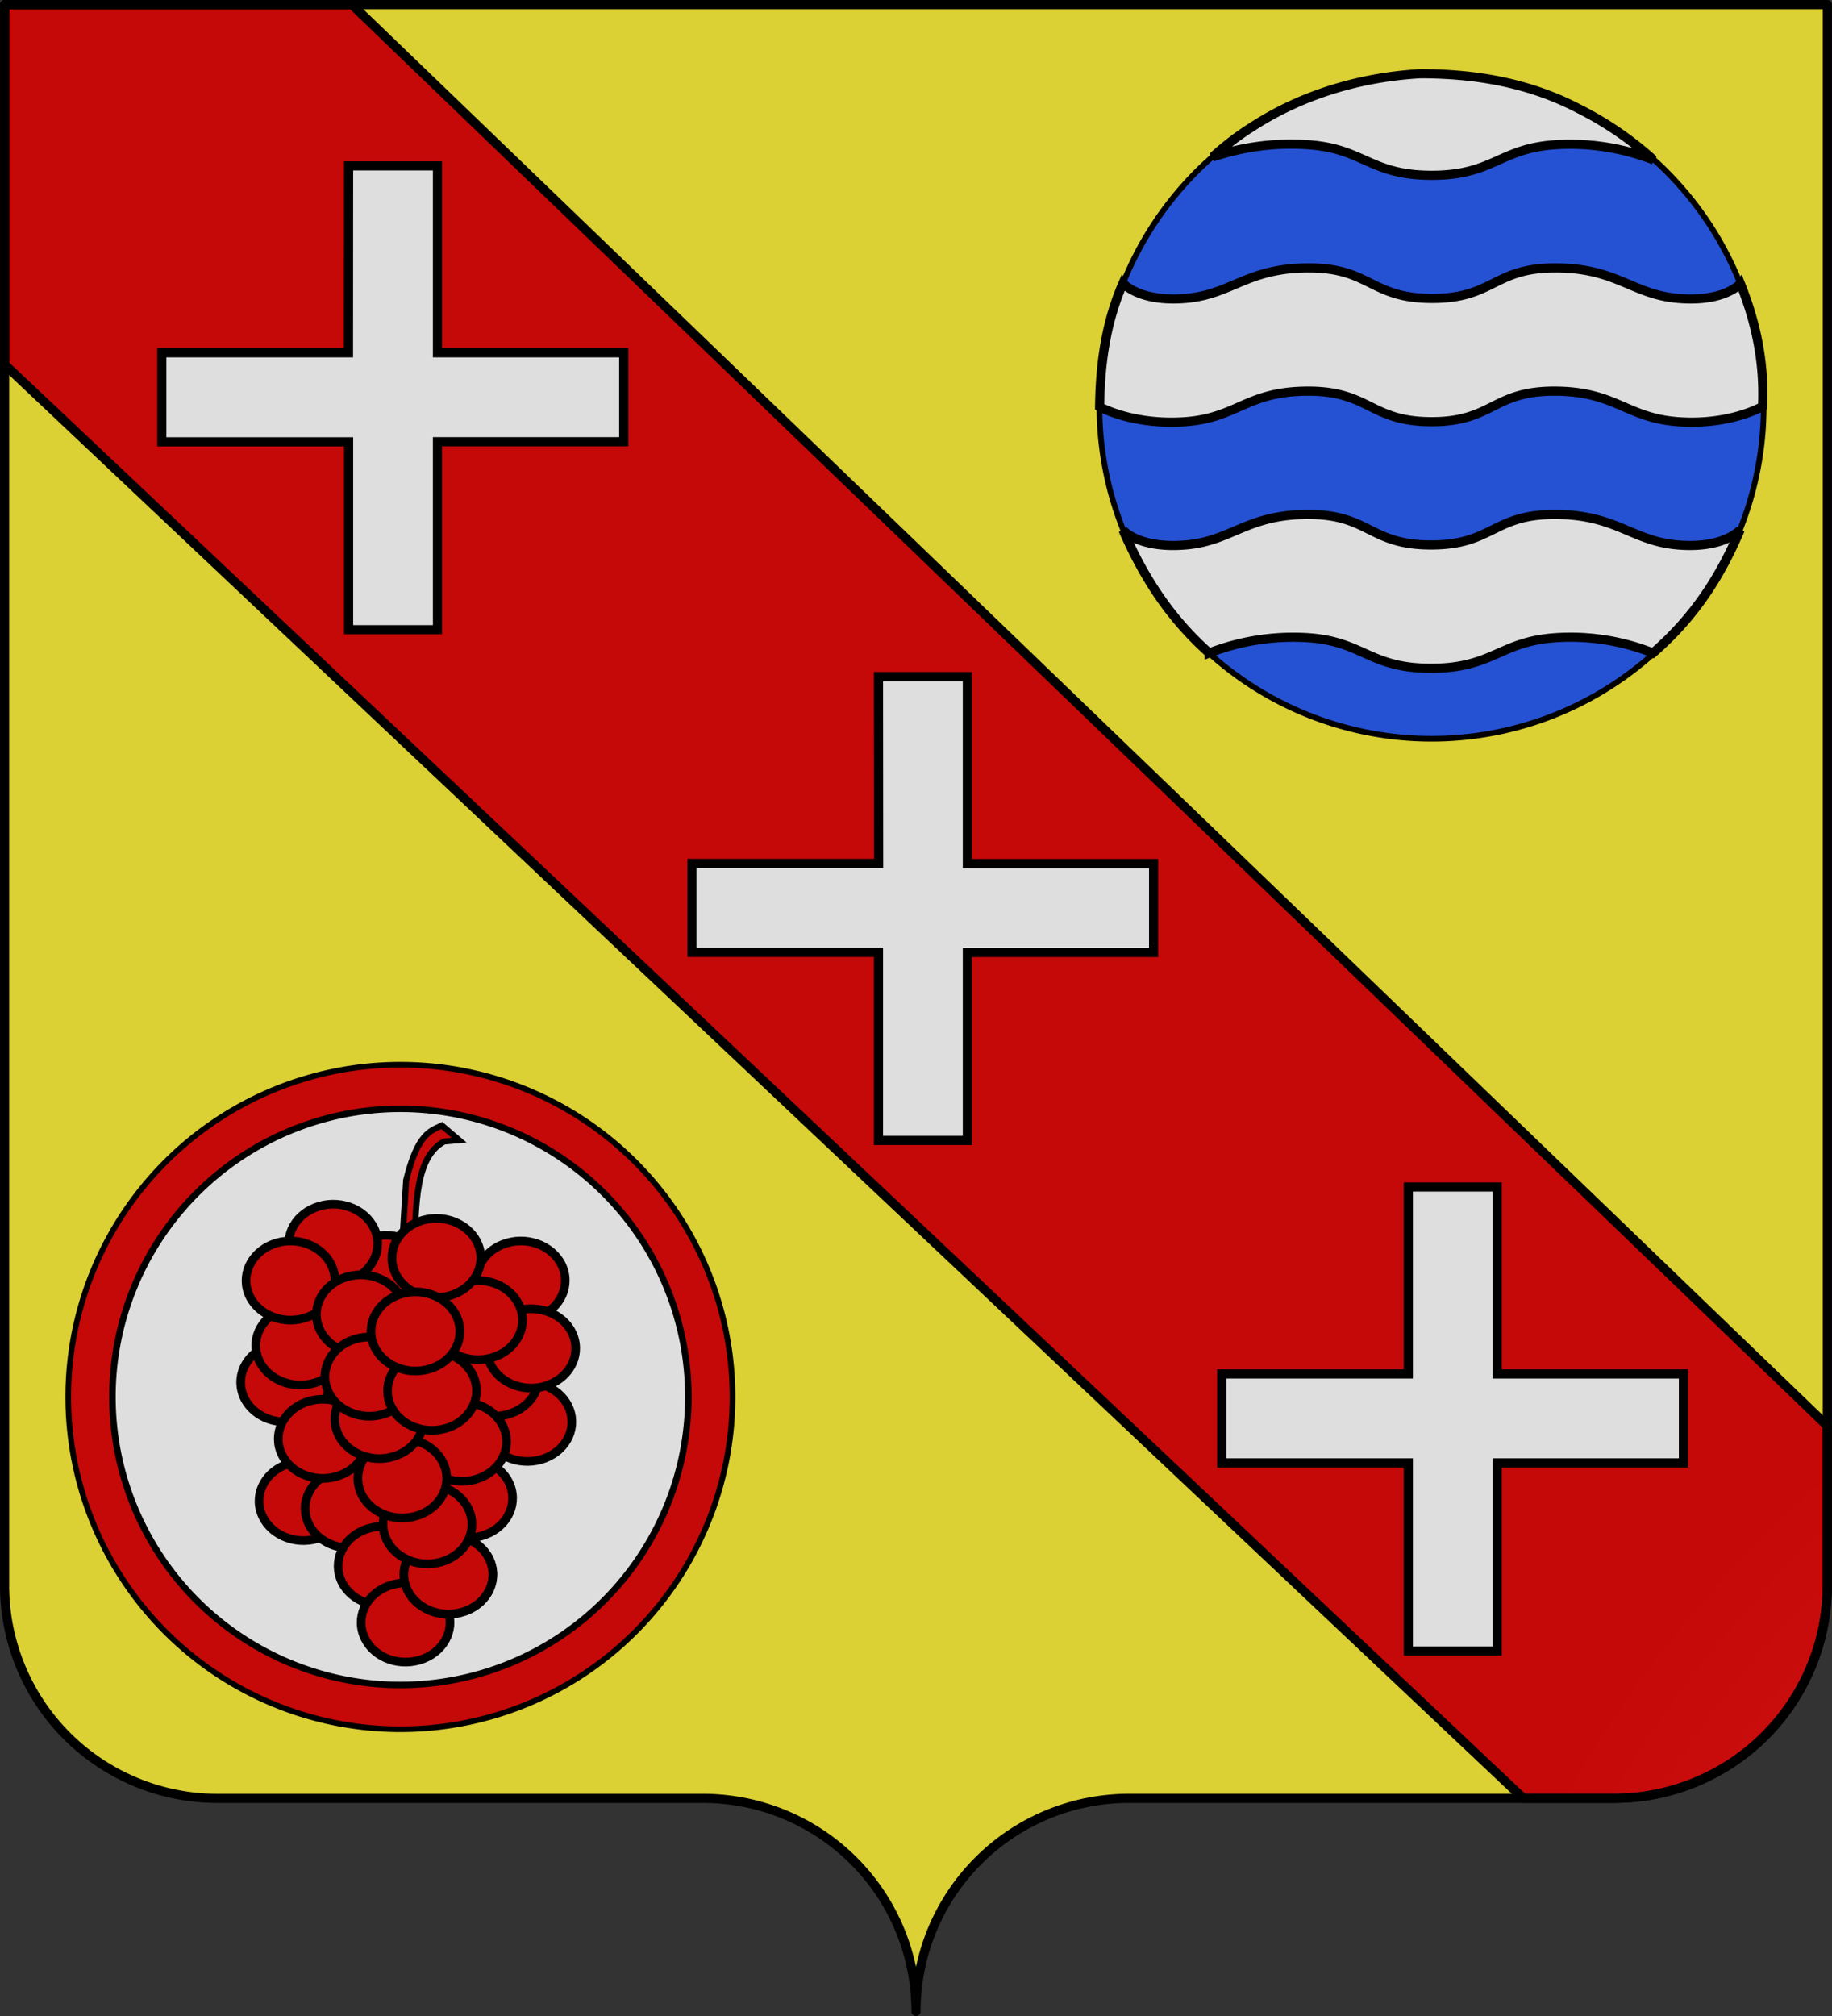
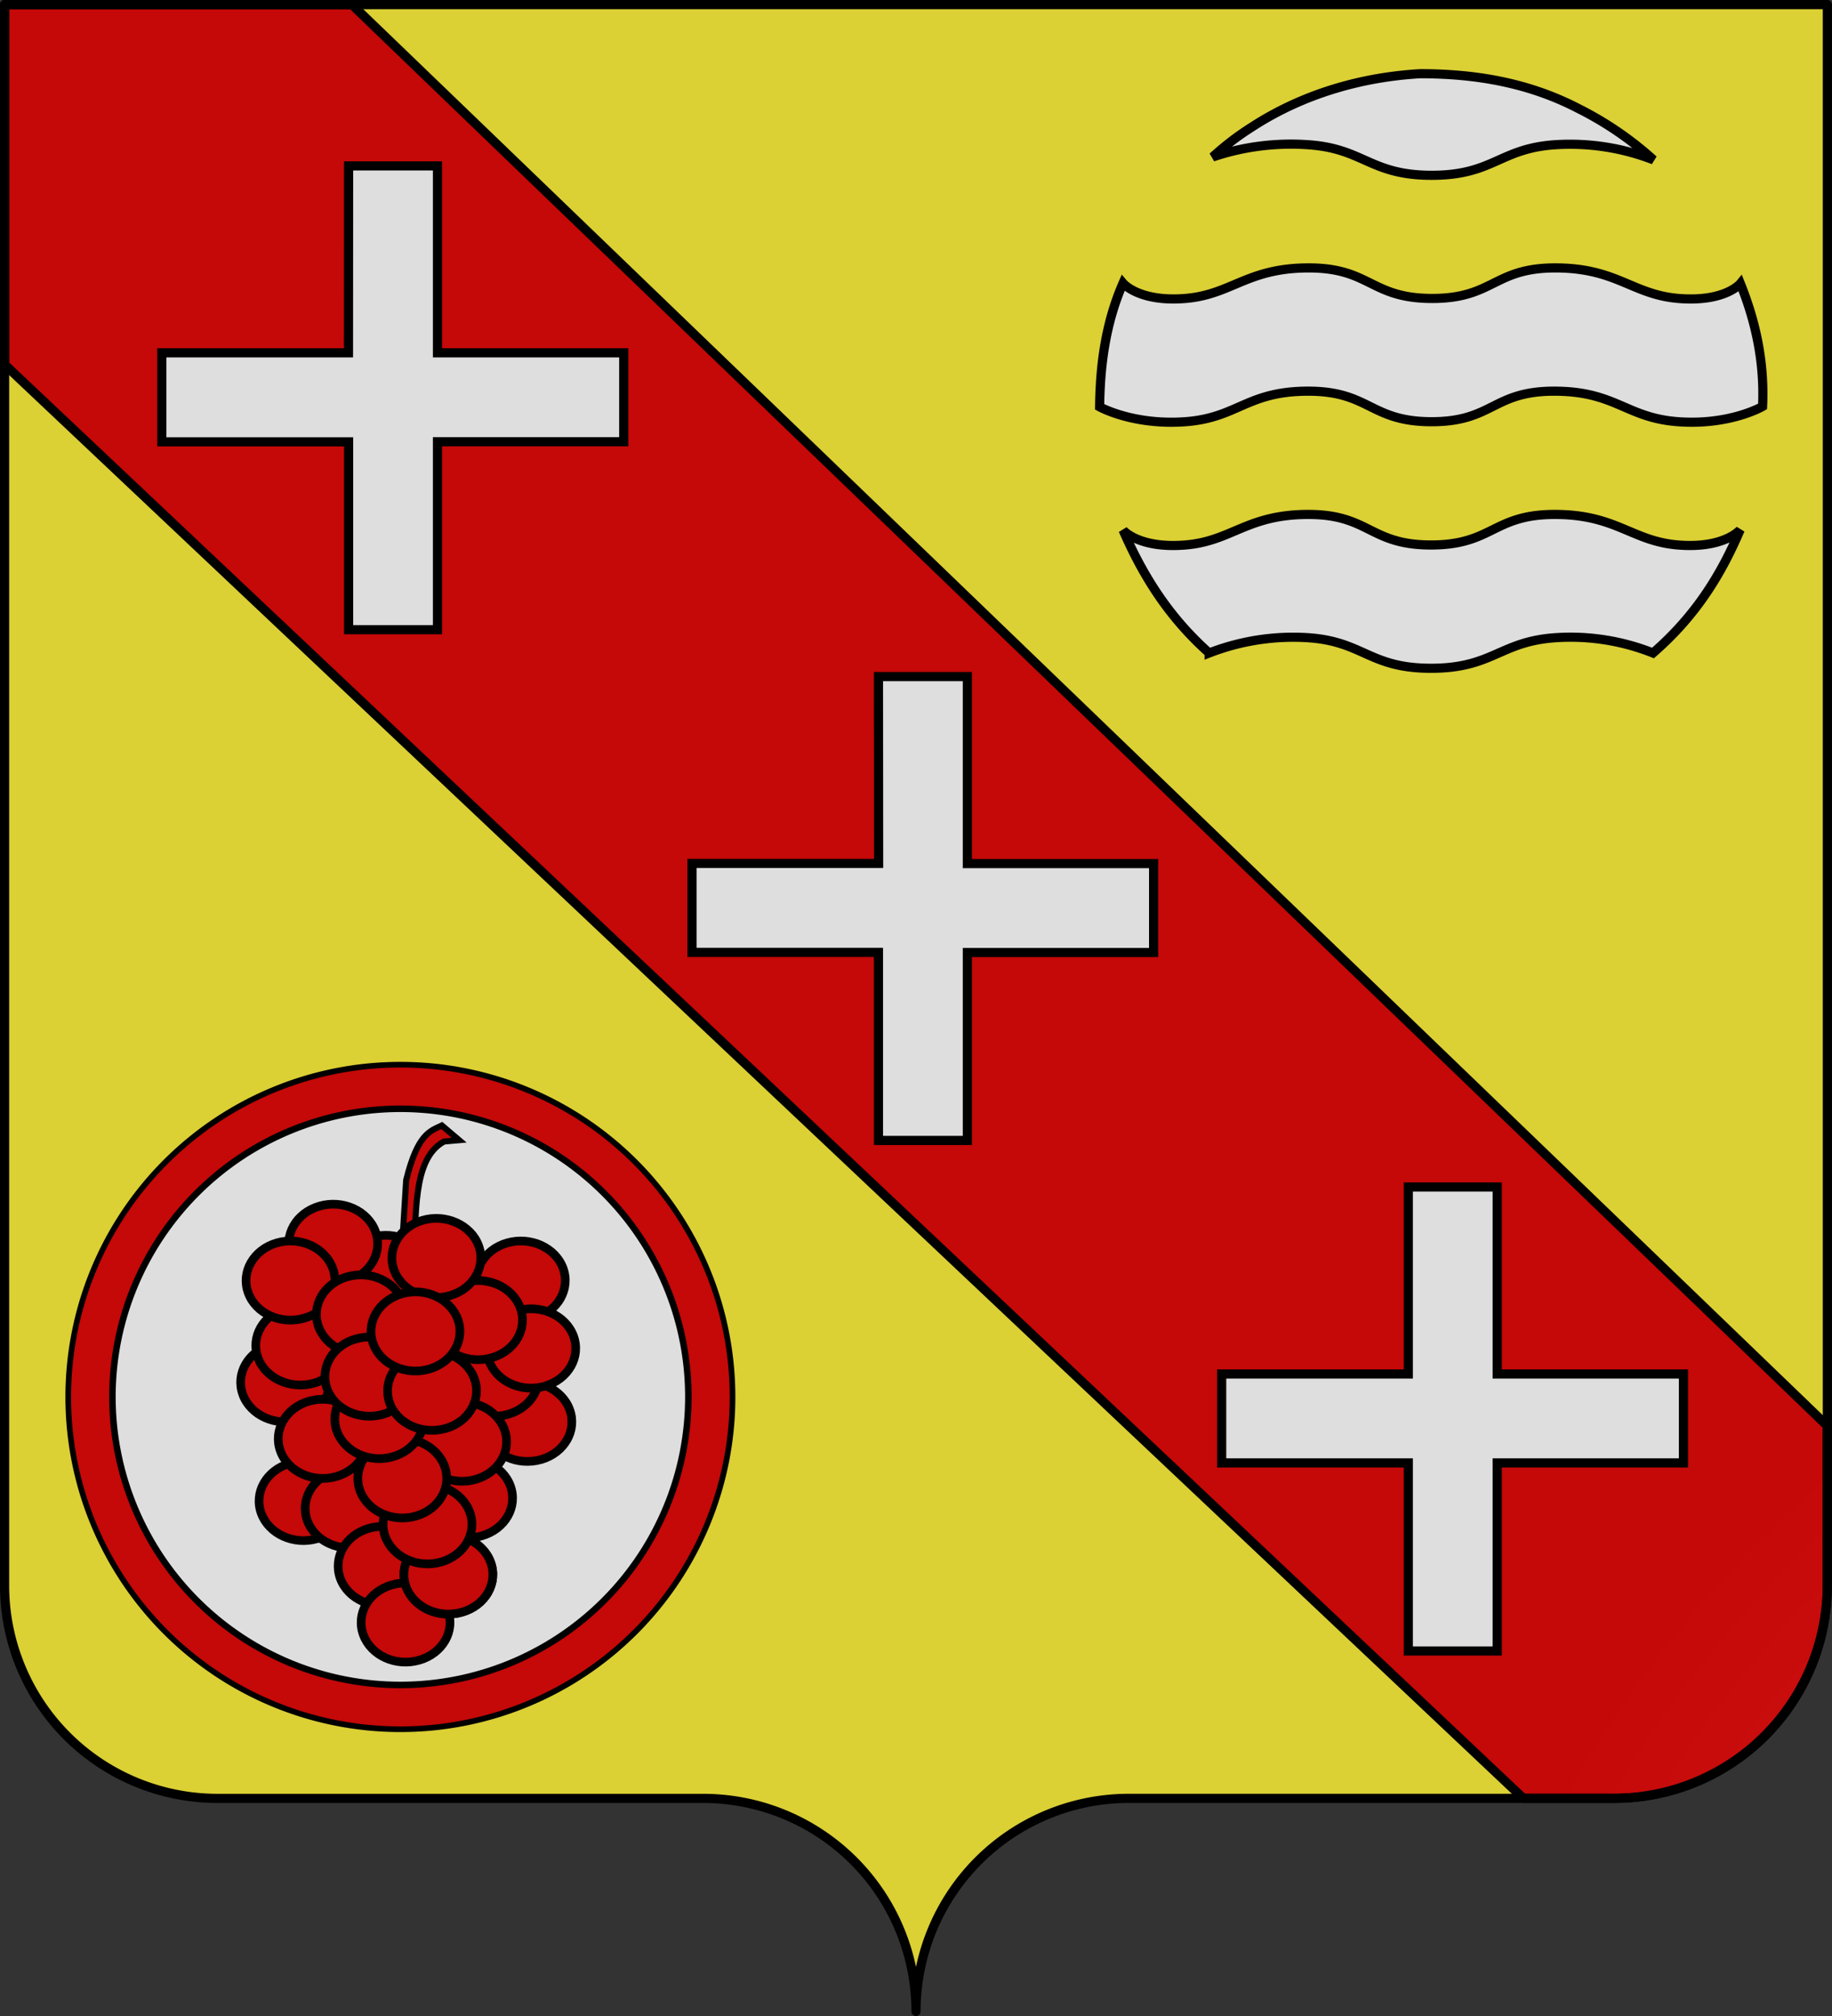
<svg xmlns="http://www.w3.org/2000/svg" id="svg2" viewBox="0 0 600 660">
  <rect x="0" y="0" width="600" height="660" fill="#333333" stroke="none" />
  <defs>
    <style>.cls-1{fill:#fcef3c;}.cls-2,.cls-5,.cls-7,.cls-8{fill:#e20909;}.cls-10,.cls-2,.cls-3,.cls-4,.cls-5,.cls-6,.cls-7,.cls-8{stroke:#000;}.cls-10,.cls-2,.cls-8{stroke-linejoin:round;}.cls-10,.cls-2,.cls-3{stroke-width:3px;}.cls-2,.cls-3,.cls-7,.cls-8,.cls-9{fill-rule:evenodd;}.cls-3,.cls-6{fill:#fff;}.cls-4{fill:#2b5df2;}.cls-4,.cls-5{stroke-width:1.85px;}.cls-6{stroke-width:2.13px;}.cls-7{stroke-miterlimit:3.35;stroke-width:2px;}.cls-10,.cls-8{stroke-linecap:round;}.cls-8{stroke-width:2.83px;}.cls-9{fill:url(#radial-gradient);}.cls-10{fill:none;}</style>
    <radialGradient id="radial-gradient" cx="219.34" cy="-476.18" r="300" gradientTransform="translate(590.71 1406.59) scale(1.55 1.35)" gradientUnits="userSpaceOnUse">
      <stop offset="0" stop-color="#fff" stop-opacity="0.31" />
      <stop offset="0.19" stop-color="#fff" stop-opacity="0.25" />
      <stop offset="0.6" stop-color="#6b6b6b" stop-opacity="0.13" />
      <stop offset="1" stop-opacity="0.13" />
    </radialGradient>
  </defs>
  <g id="layer1">
    <g id="g4709">
      <g id="g4195">
        <path id="path4197" class="cls-1" d="M307.37,657A69.72,69.72,0,0,1,377,587.25h159.2a69.72,69.72,0,0,0,69.65-69.75V0H8.87V517.5a69.73,69.73,0,0,0,69.65,69.76h159.2A69.72,69.72,0,0,1,307.37,657Z" transform="translate(-7.37 1.5)" />
      </g>
    </g>
  </g>
  <g id="layer4">
    <g id="g4874">
      <g id="g3481">
        <g id="g3483">
          <path id="path5411" class="cls-2" d="M8.87,0V117.83l497.4,469.39H536a69.9,69.9,0,0,0,69.83-69.92v-52L122.62,0Z" transform="translate(-7.37 1.5)" />
        </g>
      </g>
    </g>
  </g>
  <g id="g4906">
    <path id="path4908" class="cls-3" d="M121.54,52.81h29.11V114h61v29.12h-61v61.53H121.54V143.15H60.37V114H121.5Z" transform="translate(-7.37 1.5)" />
    <path id="path4910" class="cls-3" d="M468.61,387.1h29.11v61.22h61v29.11h-61V539H468.61V477.43H407.48V448.32h61.13Z" transform="translate(-7.37 1.5)" />
    <path id="path4912" class="cls-3" d="M295.08,220h29.11v61.22h61v29.11h-61v61.53H295.08V310.29H234V281.18h61.13Z" transform="translate(-7.37 1.5)" />
  </g>
  <g id="layer7">
    <g id="g4991">
      <g id="g8476">
-         <path id="path6464" class="cls-4" d="M585,131.56A108.78,108.78,0,1,1,476.22,22.79h0A108.77,108.77,0,0,1,585,131.56Z" transform="translate(-7.37 1.5)" />
        <path id="path6630" class="cls-3" d="M548.74,212.28c14.4-12.48,22.53-26.21,28.57-40.36,0,0-5.17,6.25-20.36,5s-20.18-10-40.4-10-20.31,10-40.49,10-20.1-10-40.22-10-25,8.75-40.27,10-20.38-4.87-20.38-4.87c6.38,14.64,14.75,28.27,28.19,40.23a76,76,0,0,1,32.46-5c18.17,1.25,20,10,40.22,10s22.5-8.75,40.67-10A73.07,73.07,0,0,1,548.74,212.28Zm35.89-80.72c.68-14.67-2.31-27.88-7.27-40.23,0,0-5,6.13-20.23,4.88s-20.22-10-40.4-10-20.13,10-40.31,10-20.19-10-40.41-10-25.23,8.75-40.44,10-20.4-5-20.4-5c-6.07,13.88-7.52,28.18-7.66,40.48,0,0,10.88,6.12,28.06,4.87s20.1-10,40.27-10,20.26,10,40.4,10,19.95-10,40.13-10,23.52,8.75,40.58,10S584.63,131.56,584.63,131.56ZM548.92,50.85a110.1,110.1,0,0,0-24.55-16.79c-16.87-8.77-34.56-11.42-51.83-11.43-17.84,1-37.49,6-55,17.35a90.52,90.52,0,0,0-13,9.91,80.13,80.13,0,0,1,31.34-4c18.21,1.25,20.22,10,40.4,10s22.14-8.75,40.31-10A75.41,75.41,0,0,1,548.92,50.85Z" transform="translate(-7.37 1.5)" />
      </g>
      <g id="g4946">
        <g id="g8491">
          <g id="g8481">
            <path id="path8483" class="cls-5" d="M247.28,455.84A108.78,108.78,0,1,1,138.5,347.06,108.78,108.78,0,0,1,247.28,455.84Z" transform="translate(-7.37 1.5)" />
          </g>
          <g id="g8487">
            <path id="path8489" class="cls-6" d="M232.81,455.84A94.31,94.31,0,1,1,138.5,361.5a94.3,94.3,0,0,1,94.31,94.34Z" transform="translate(-7.37 1.5)" />
          </g>
        </g>
        <g id="g10554">
          <g id="g10558">
            <g id="g28705">
              <path id="path11555" class="cls-7" d="M152.83,372.2l4.9-.44-5.65-4.8c-3.77,1.81-7.91,2.61-11.68,17.89l-1.51,24.43h3.77C144.13,397.6,142,378,152.83,372.2Z" transform="translate(-7.37 1.5)" />
              <g id="g28676">
                <path id="path11535" class="cls-8" d="M105.25,463.36c7.65-2.21,11.83-9.52,9.34-16.33s-10.7-10.53-18.35-8.31-11.82,9.53-9.34,16.33,10.69,10.52,18.33,8.32" transform="translate(-7.37 1.5)" />
                <path id="path11505" class="cls-8" d="M110.2,451.33c7.64-2.21,11.82-9.52,9.34-16.33s-10.71-10.5-18.35-8.31S89.37,436.22,91.85,443s10.68,10.48,18.32,8.32" transform="translate(-7.37 1.5)" />
                <path id="path11507" class="cls-8" d="M138.24,428.2c7.64-2.22,11.82-9.53,9.33-16.33s-10.7-10.53-18.35-8.31-11.82,9.52-9.33,16.33,10.68,10.51,18.32,8.31" transform="translate(-7.37 1.5)" />
                <path id="path11509" class="cls-8" d="M182.45,430.05c7.64-2.22,11.82-9.53,9.34-16.33s-10.71-10.53-18.35-8.31-11.83,9.52-9.34,16.33,10.68,10.51,18.32,8.31" transform="translate(-7.37 1.5)" />
                <path id="path11513" class="cls-8" d="M121,418c7.65-2.22,11.83-9.53,9.34-16.33s-10.71-10.53-18.35-8.31-11.83,9.52-9.34,16.33S113.32,420.22,121,418" transform="translate(-7.37 1.5)" />
                <path id="path11515" class="cls-8" d="M107,430.05c7.65-2.22,11.83-9.53,9.34-16.33S105.6,403.19,98,405.41s-11.82,9.52-9.34,16.33,10.69,10.51,18.33,8.31" transform="translate(-7.37 1.5)" />
                <path id="path11523" class="cls-8" d="M184.61,476.32c7.64-2.22,11.82-9.53,9.33-16.33s-10.7-10.53-18.35-8.31-11.82,9.52-9.33,16.33,10.68,10.51,18.32,8.31" transform="translate(-7.37 1.5)" />
                <path id="path11519" class="cls-8" d="M173.82,461.5c7.65-2.21,11.83-9.52,9.34-16.33s-10.71-10.52-18.35-8.31-11.83,9.53-9.34,16.33,10.69,10.52,18.33,8.32" transform="translate(-7.37 1.5)" />
                <path id="path11521" class="cls-8" d="M185.87,452.26c7.64-2.22,11.82-9.53,9.34-16.33s-10.71-10.53-18.35-8.31S165,437.14,167.52,444s10.68,10.51,18.33,8.31" transform="translate(-7.37 1.5)" />
                <path id="path11531" class="cls-8" d="M130.06,441.15c7.64-2.21,11.82-9.52,9.33-16.33s-10.7-10.52-18.35-8.31-11.82,9.53-9.33,16.33,10.68,10.52,18.32,8.32" transform="translate(-7.37 1.5)" />
                <path id="path11533" class="cls-8" d="M168.43,443c7.65-2.21,11.83-9.52,9.34-16.33s-10.71-10.52-18.35-8.31-11.83,9.53-9.34,16.33,10.69,10.52,18.33,8.32" transform="translate(-7.37 1.5)" />
                <path id="path11511" class="cls-8" d="M154.78,422.64c7.65-2.21,11.83-9.52,9.34-16.32s-10.75-10.53-18.35-8.31-11.83,9.52-9.34,16.33,10.69,10.51,18.33,8.31" transform="translate(-7.37 1.5)" />
                <path id="path11543" class="cls-8" d="M111.28,502.23c7.64-2.22,11.82-9.53,9.33-16.33s-10.7-10.53-18.35-8.31-11.82,9.53-9.33,16.33,10.68,10.52,18.32,8.31" transform="translate(-7.37 1.5)" />
                <path id="path11541" class="cls-8" d="M126.37,504.62c7.65-2.21,11.83-9.52,9.34-16.33S125,477.77,117.36,480s-11.82,9.53-9.34,16.33,10.69,10.52,18.33,8.32" transform="translate(-7.37 1.5)" />
                <path id="path11537" class="cls-8" d="M117.56,481.87c7.65-2.22,11.83-9.53,9.34-16.33s-10.71-10.52-18.35-8.31-11.83,9.53-9.34,16.33,10.69,10.52,18.33,8.32" transform="translate(-7.37 1.5)" />
                <path id="path11547" class="cls-8" d="M165.19,501.3c7.65-2.21,11.83-9.52,9.34-16.33s-10.7-10.52-18.35-8.31-11.82,9.53-9.33,16.33,10.68,10.52,18.32,8.32" transform="translate(-7.37 1.5)" />
                <path id="path11525" class="cls-8" d="M163.22,482.79c7.65-2.21,11.83-9.52,9.34-16.32s-10.7-10.53-18.35-8.31-11.84,9.52-9.34,16.34,10.69,10.51,18.33,8.31" transform="translate(-7.37 1.5)" />
                <path id="path11549" class="cls-8" d="M137.16,523.5c7.64-2.21,11.82-9.52,9.33-16.33s-10.7-10.52-18.34-8.31-11.78,9.54-9.34,16.34,10.68,10.52,18.32,8.32" transform="translate(-7.37 1.5)" />
                <path id="path11551" class="cls-8" d="M144.71,542c7.64-2.22,11.82-9.53,9.33-16.33s-10.7-10.52-18.35-8.31-11.82,9.53-9.33,16.33S137,544.23,144.68,542" transform="translate(-7.37 1.5)" />
                <path id="path11553" class="cls-8" d="M158.72,526.29c7.65-2.22,11.83-9.53,9.34-16.33s-10.7-10.53-18.35-8.31-11.82,9.53-9.33,16.33,10.68,10.52,18.32,8.31" transform="translate(-7.37 1.5)" />
                <path id="path11503" class="cls-8" d="M158.72,526.29c7.65-2.22,11.83-9.53,9.34-16.33s-10.7-10.53-18.35-8.31-11.82,9.53-9.33,16.33,10.68,10.52,18.32,8.31" transform="translate(-7.37 1.5)" />
                <path id="path11545" class="cls-8" d="M151.88,509.86c7.65-2.22,11.83-9.53,9.34-16.33s-10.7-10.53-18.35-8.31-11.82,9.52-9.33,16.33,10.68,10.51,18.32,8.31" transform="translate(-7.37 1.5)" />
                <path id="path11539" class="cls-8" d="M143.63,494.82c7.64-2.21,11.82-9.52,9.33-16.32s-10.7-10.53-18.34-8.31-11.83,9.52-9.34,16.33S136,497,143.6,494.83" transform="translate(-7.37 1.5)" />
                <path id="path11527" class="cls-8" d="M136.08,475.39c7.64-2.21,11.82-9.52,9.34-16.33s-10.71-10.56-18.35-8.31-11.83,9.53-9.34,16.33,10.69,10.52,18.33,8.32" transform="translate(-7.37 1.5)" />
                <path id="path11529" class="cls-8" d="M132.84,461.5c7.65-2.21,11.83-9.52,9.34-16.33s-10.7-10.52-18.35-8.31-11.82,9.53-9.33,16.33,10.68,10.52,18.32,8.32" transform="translate(-7.37 1.5)" />
                <path id="path11501" class="cls-8" d="M153.37,466.14c7.65-2.22,11.83-9.53,9.34-16.33S152,439.28,144.37,441.5,132.55,451,135,457.83s10.69,10.51,18.33,8.31" transform="translate(-7.37 1.5)" />
                <path id="path11517" class="cls-8" d="M147.94,446.7c7.65-2.21,11.83-9.52,9.34-16.32s-10.71-10.53-18.35-8.31-11.83,9.52-9.34,16.33,10.69,10.51,18.33,8.31" transform="translate(-7.37 1.5)" />
              </g>
            </g>
          </g>
        </g>
      </g>
    </g>
  </g>
  <g id="layer3">
    <g id="g4603">
      <path id="path2875" class="cls-9" d="M8.87,0V517.5a69.73,69.73,0,0,0,69.65,69.76h159.2A69.72,69.72,0,0,1,307.37,657,69.72,69.72,0,0,1,377,587.25h159.2a69.72,69.72,0,0,0,69.65-69.75V0Z" transform="translate(-7.37 1.5)" />
    </g>
  </g>
  <g id="layer2">
    <g id="g4533">
      <path id="path1572" class="cls-10" d="M307.37,657A69.72,69.72,0,0,1,377,587.25h159.2a69.72,69.72,0,0,0,69.65-69.75V0H8.87V517.5a69.73,69.73,0,0,0,69.65,69.76h159.2A69.72,69.72,0,0,1,307.37,657Z" transform="translate(-7.37 1.5)" />
    </g>
  </g>
</svg>